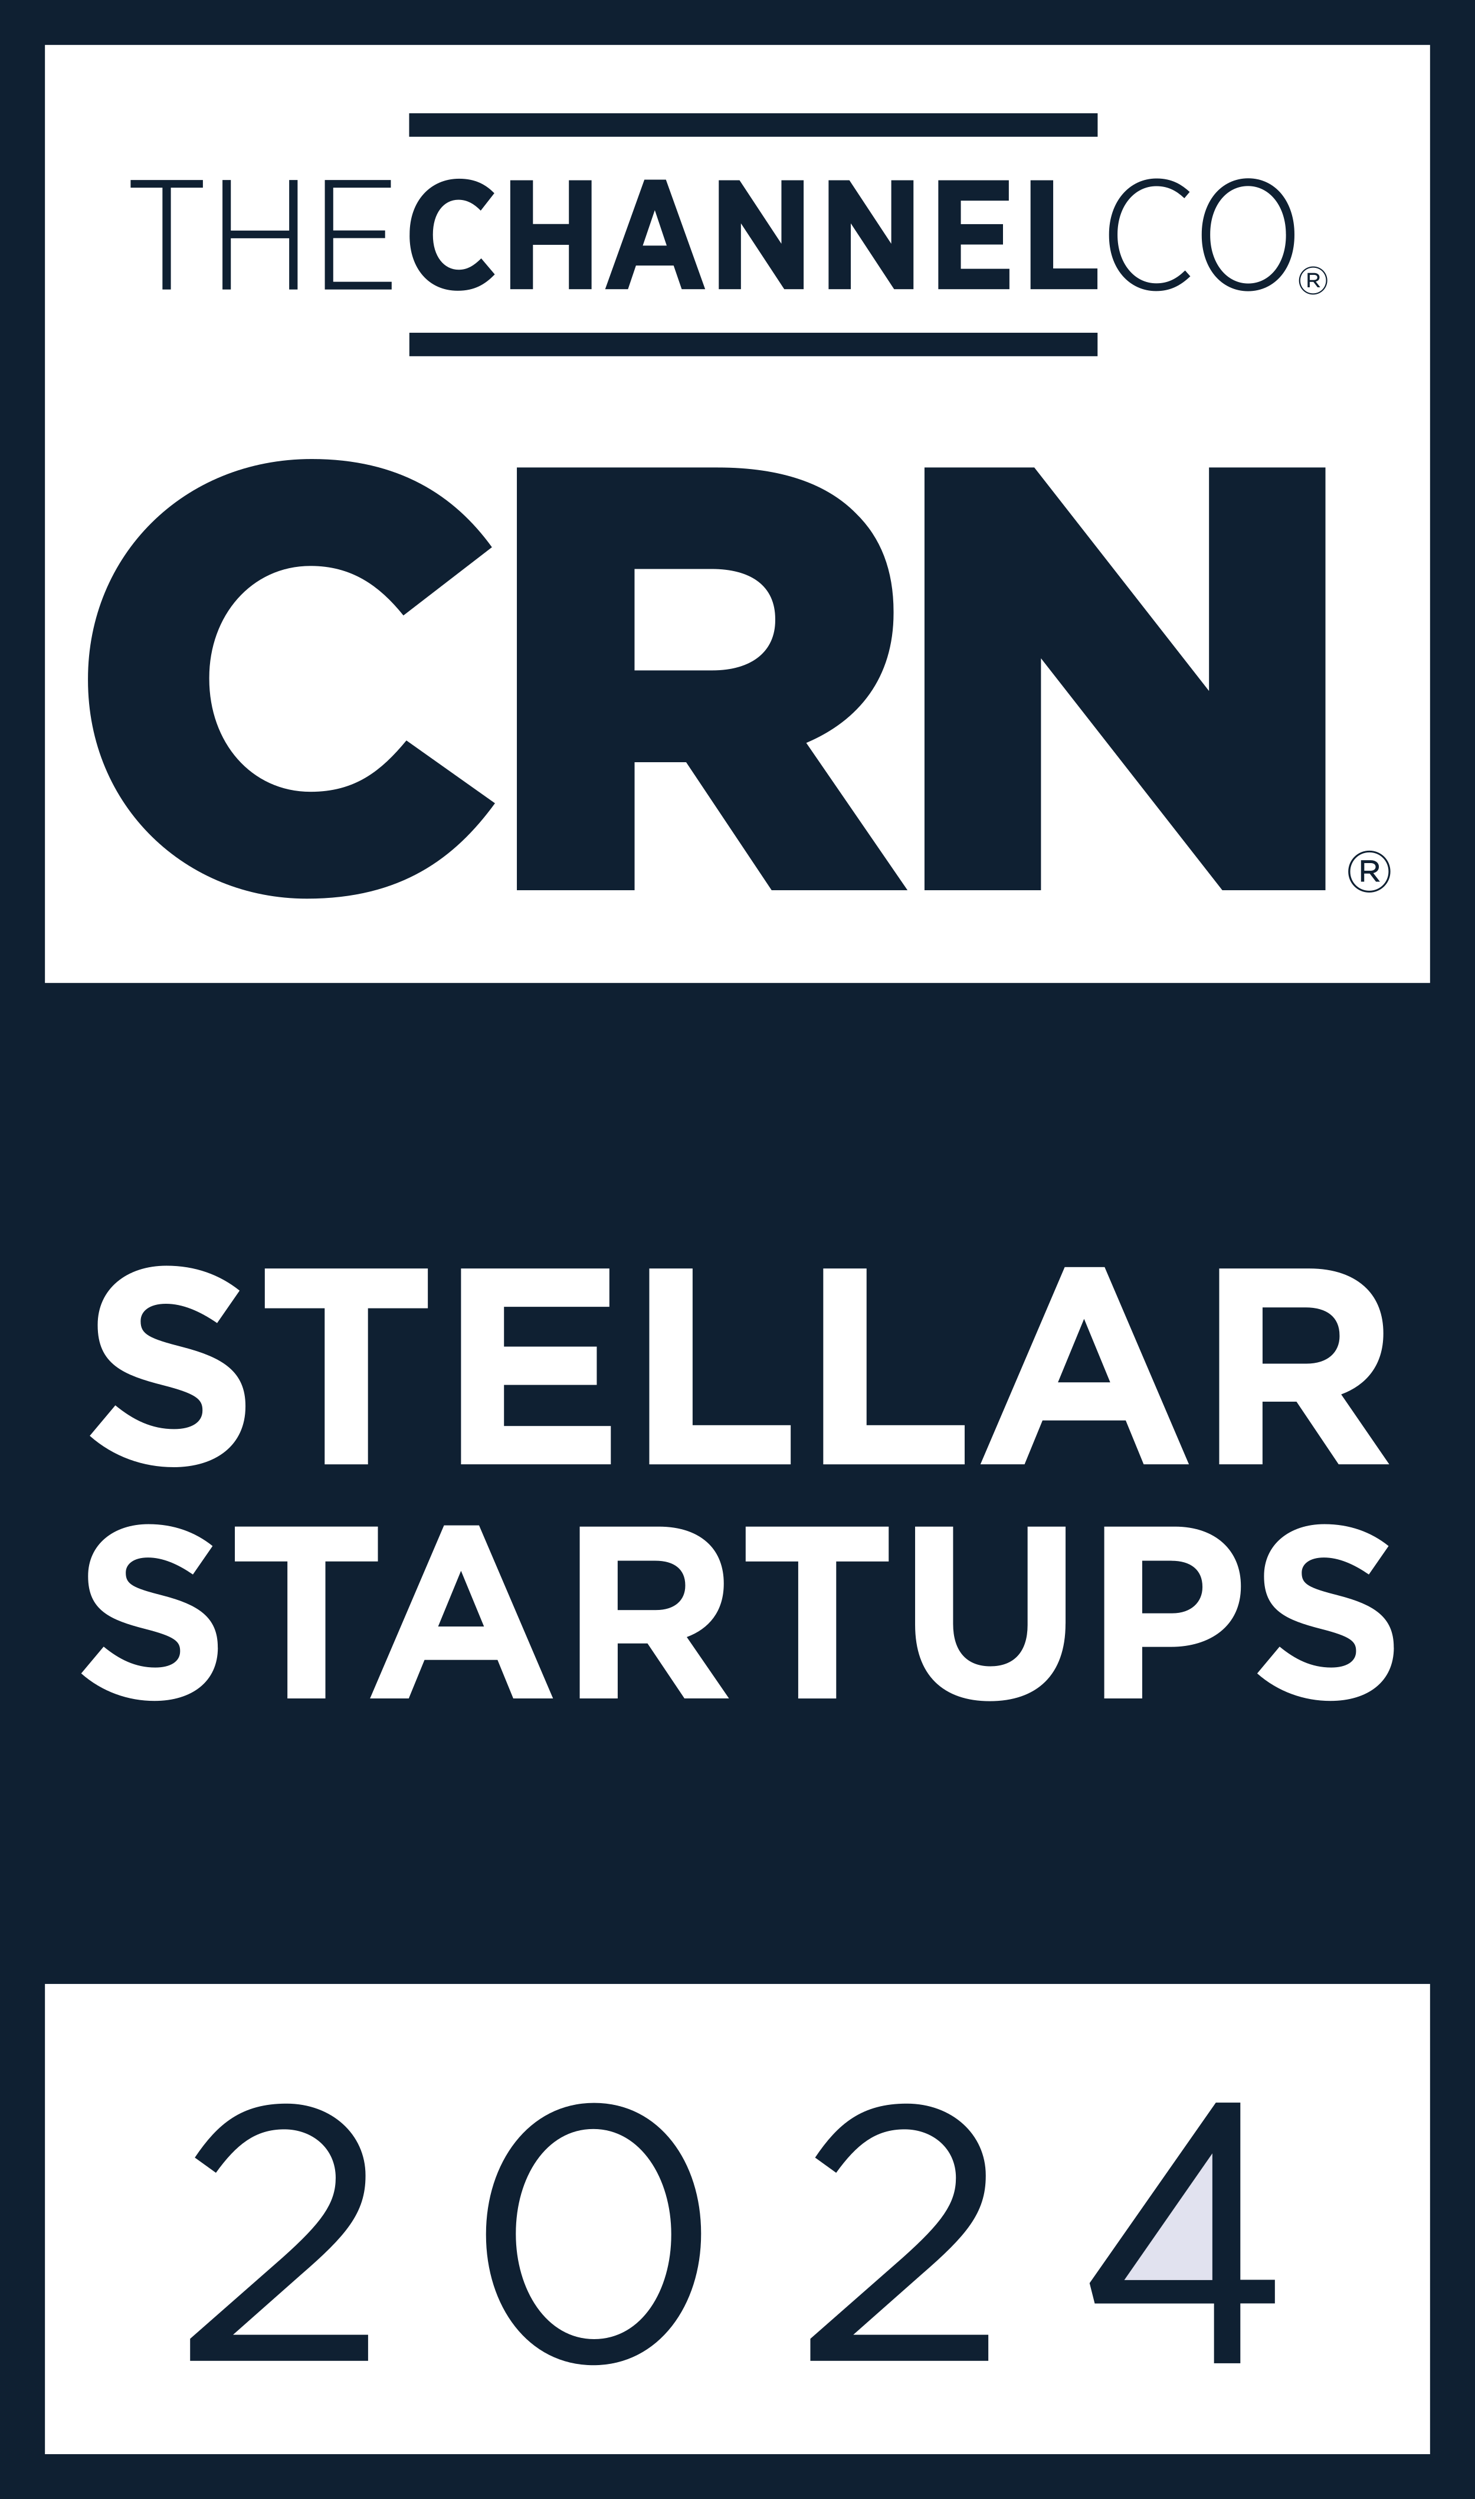
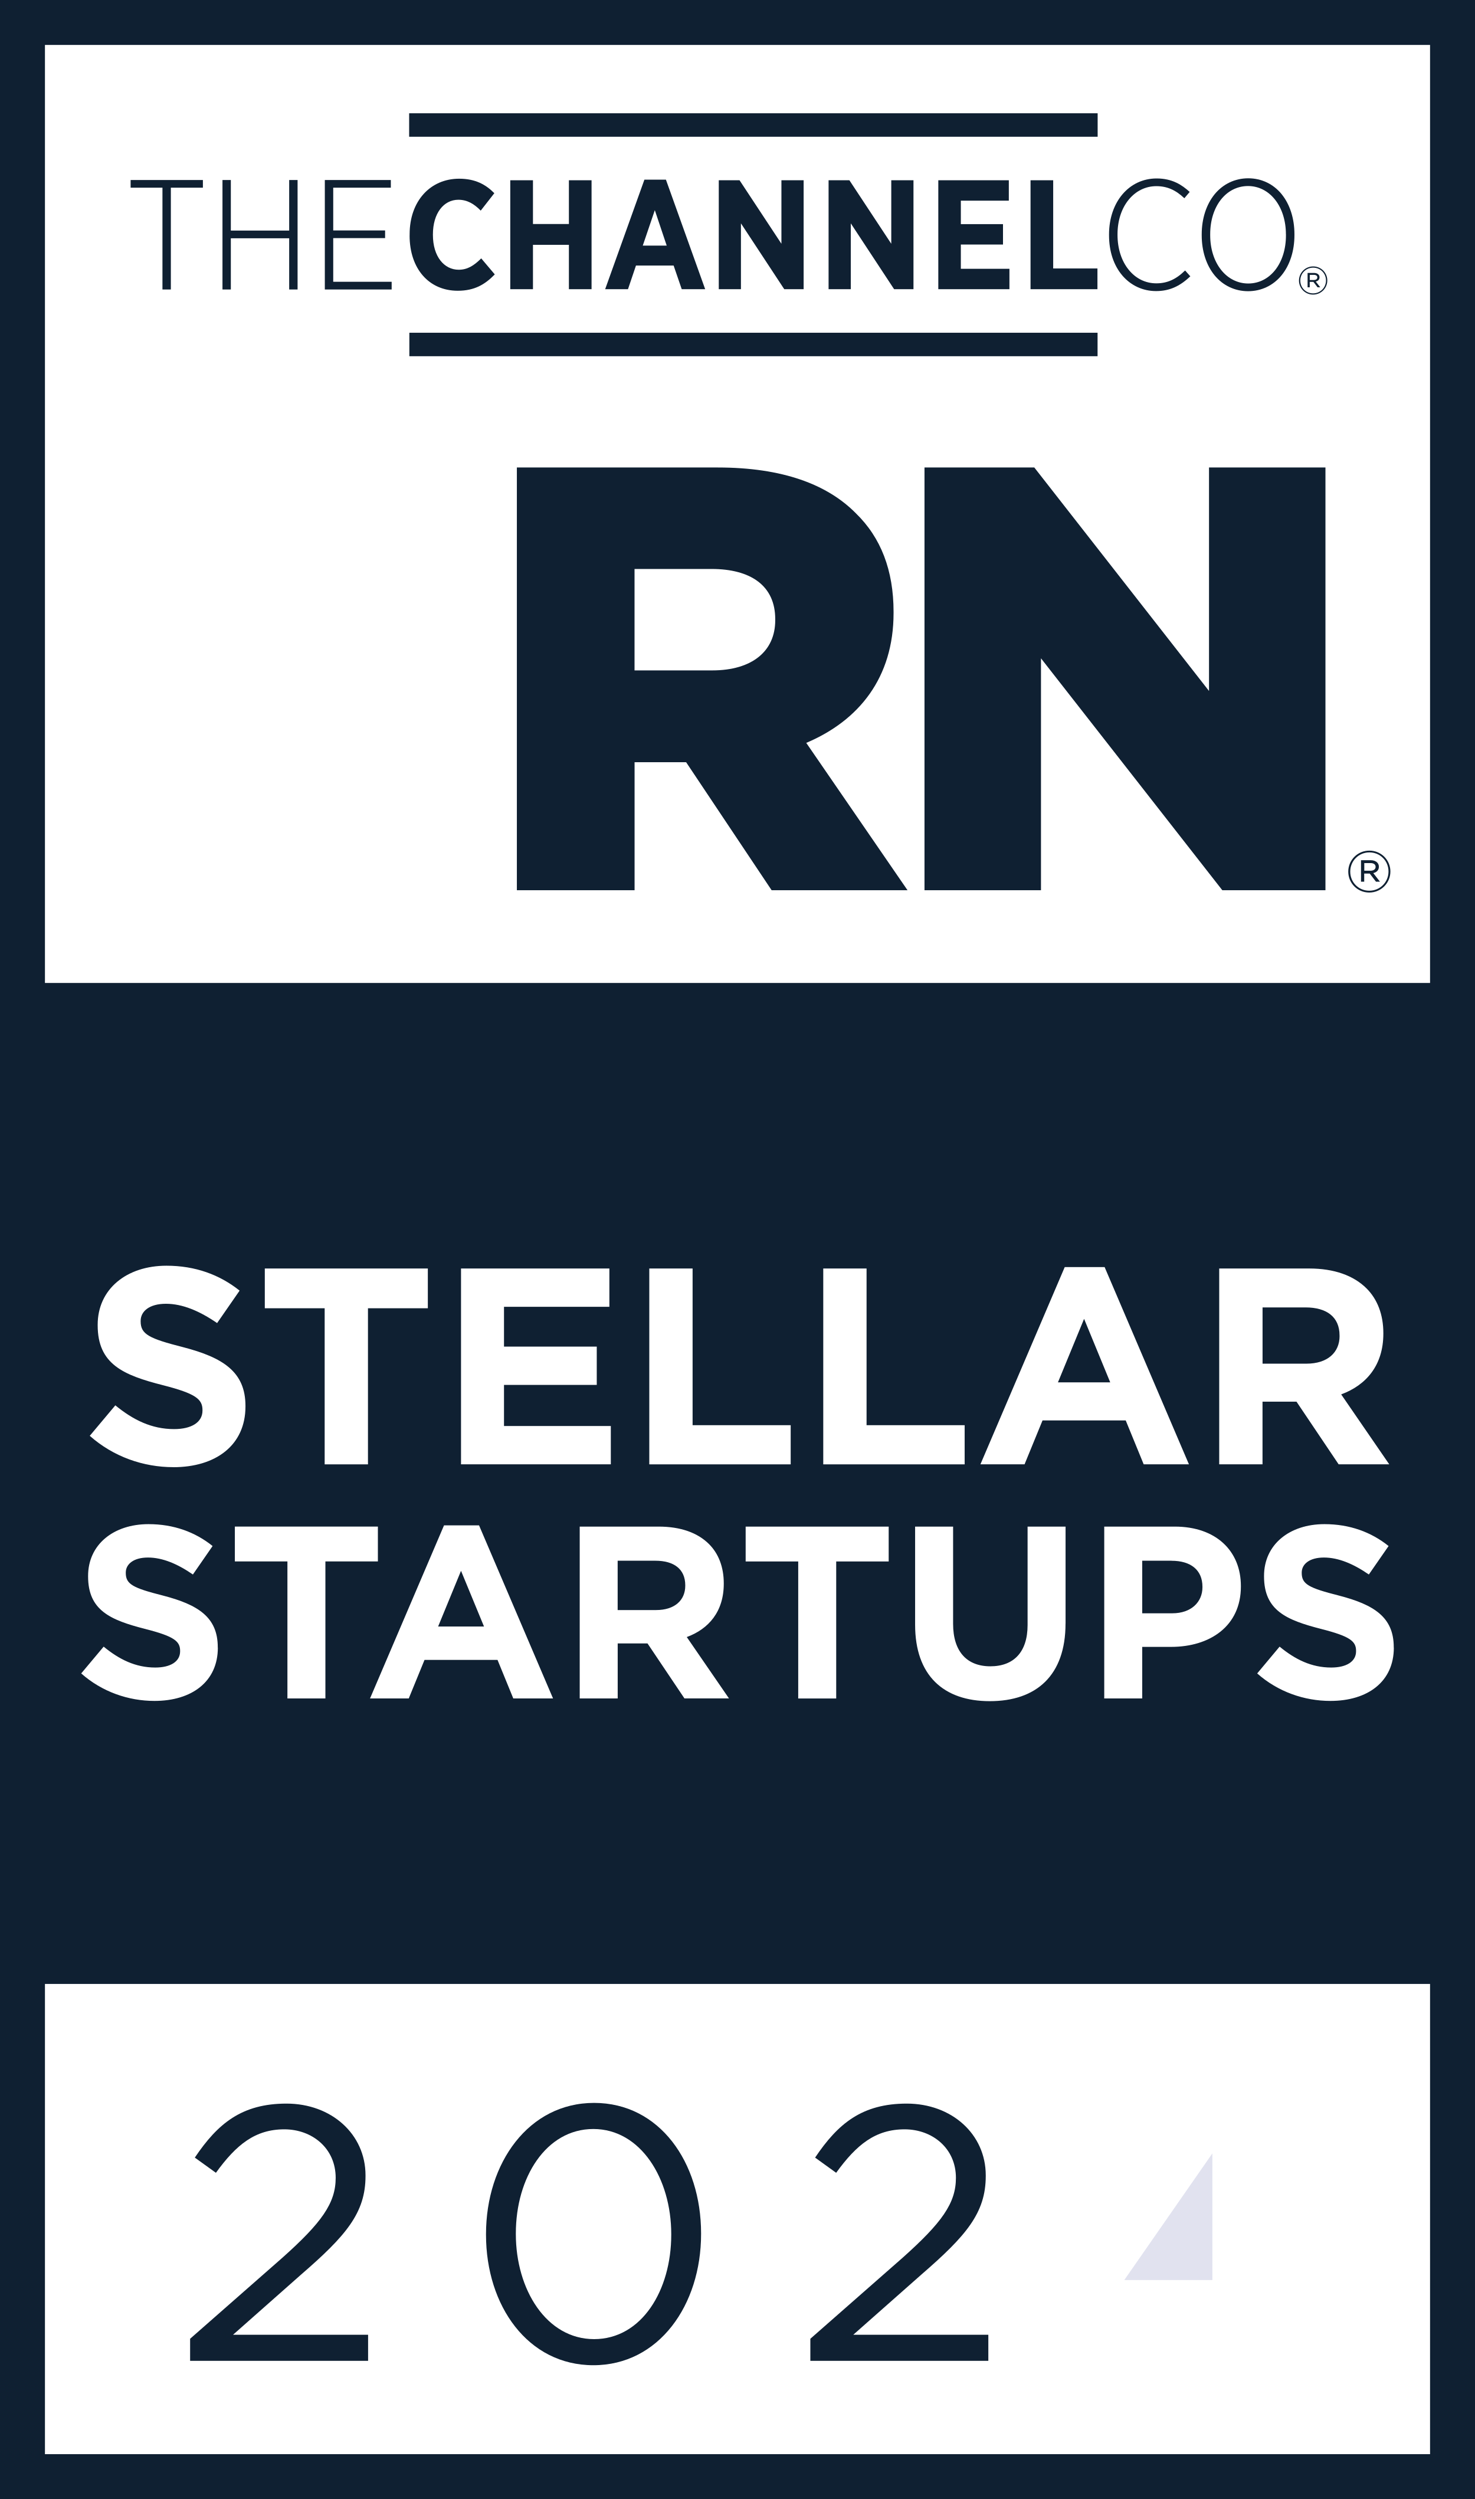
<svg xmlns="http://www.w3.org/2000/svg" width="36" height="61" viewBox="0 0 36 61" fill="none">
  <g clip-path="url(#clip0_4391_4022)">
    <path d="M35.903 0.097H0.097V60.904H35.903V0.097Z" stroke="#0F2032" stroke-width="2" stroke-miterlimit="10" />
-     <path d="M2.147 16.6V16.57C2.147 13.563 4.472 11.204 7.61 11.204C9.727 11.204 11.089 12.088 12.007 13.357L9.846 15.023C9.253 14.285 8.573 13.814 7.58 13.814C6.129 13.814 5.107 15.037 5.107 16.541V16.57C5.107 18.118 6.129 19.327 7.58 19.327C8.661 19.327 9.298 18.826 9.919 18.074L12.081 19.607C11.104 20.949 9.786 21.936 7.492 21.936C4.531 21.936 2.147 19.681 2.147 16.6Z" fill="#0F2032" />
    <path d="M12.615 11.411H17.516C19.1 11.411 20.195 11.824 20.891 12.531C21.498 13.121 21.809 13.918 21.809 14.934V14.964C21.809 16.541 20.966 17.588 19.678 18.133L22.15 21.73H18.833L16.746 18.605H15.488V21.73H12.615V11.411ZM17.382 16.364C18.359 16.364 18.921 15.893 18.921 15.141V15.112C18.921 14.301 18.329 13.888 17.366 13.888H15.487V16.364H17.382Z" fill="#0F2032" />
    <path d="M22.564 11.411H25.244L29.508 16.866V11.411H32.35V21.73H29.833L25.407 16.069V21.73H22.564V11.411Z" fill="#0F2032" />
    <path d="M32.907 21.277V21.274C32.907 20.995 33.133 20.763 33.422 20.763C33.711 20.763 33.935 20.993 33.935 21.271V21.274C33.935 21.553 33.708 21.786 33.419 21.786C33.13 21.786 32.907 21.555 32.907 21.277ZM33.889 21.274V21.271C33.889 21.016 33.688 20.806 33.423 20.806C33.158 20.806 32.955 21.018 32.955 21.274V21.277C32.955 21.533 33.156 21.742 33.42 21.742C33.685 21.742 33.889 21.53 33.889 21.274ZM33.22 20.997H33.455C33.522 20.997 33.577 21.018 33.611 21.052C33.636 21.076 33.654 21.112 33.654 21.154V21.157C33.654 21.241 33.597 21.293 33.517 21.311L33.68 21.521H33.583L33.431 21.323H33.296V21.521H33.218V20.997H33.22ZM33.448 21.254C33.522 21.254 33.574 21.22 33.574 21.16V21.157C33.574 21.102 33.528 21.067 33.453 21.067H33.298V21.253H33.448V21.254Z" fill="#0F2032" />
    <path d="M3.188 4.581H3.965V7.066H4.17V4.581H4.952V4.394H3.188V4.581Z" fill="#0F2032" />
    <path d="M7.058 5.628H5.634V4.394H5.43V7.066H5.634V5.816H7.058V7.066H7.263V4.394H7.058V5.628Z" fill="#0F2032" />
    <path d="M8.133 6.878V5.812H9.399V5.625H8.133V4.581H9.539V4.394H7.928V7.066H9.559V6.878H8.133Z" fill="#0F2032" />
    <path d="M9.998 5.748V5.715C9.998 4.91 10.501 4.362 11.207 4.362C11.603 4.362 11.859 4.507 12.065 4.716L11.733 5.141C11.573 4.978 11.405 4.876 11.187 4.876C10.829 4.876 10.566 5.206 10.566 5.722V5.734C10.566 6.262 10.84 6.584 11.195 6.584C11.408 6.584 11.565 6.486 11.745 6.307L12.076 6.698C11.836 6.945 11.58 7.097 11.172 7.097C10.47 7.097 9.997 6.561 9.997 5.748" fill="#0F2032" />
    <path d="M12.454 4.4H13.008V5.468H13.885V4.4H14.438V7.059H13.885V5.976H13.008V7.059H12.454V4.4Z" fill="#0F2032" />
    <path d="M15.727 4.385H16.253L17.211 7.059H16.639L16.441 6.482H15.522L15.327 7.059H14.77L15.728 4.385H15.727ZM16.272 5.995L15.982 5.13L15.688 5.995H16.272Z" fill="#0F2032" />
    <path d="M17.543 4.4H18.05L19.072 5.95V4.4H19.614V7.059H19.141L18.084 5.452V7.059H17.543V4.4Z" fill="#0F2032" />
    <path d="M20.223 4.4H20.731L21.753 5.95V4.4H22.295V7.059H21.822L20.765 5.452V7.059H20.223V4.4Z" fill="#0F2032" />
    <path d="M22.901 4.4H24.622V4.898H23.451V5.471H24.48V5.969H23.451V6.561H24.637V7.059H22.901V4.4Z" fill="#0F2032" />
    <path d="M25.152 4.4H25.705V6.553H26.785V7.059H25.152V4.4Z" fill="#0F2032" />
    <path d="M28.919 6.607C28.7 6.821 28.485 6.916 28.222 6.916C27.959 6.916 27.722 6.8 27.549 6.586C27.372 6.37 27.275 6.067 27.275 5.734V5.718C27.275 5.388 27.372 5.088 27.549 4.873C27.722 4.661 27.961 4.544 28.222 4.544C28.483 4.544 28.692 4.636 28.901 4.834L28.906 4.839L29.033 4.689L29.037 4.685L29.032 4.681C28.854 4.521 28.62 4.356 28.23 4.356C27.556 4.356 27.068 4.931 27.068 5.722V5.742C27.068 6.137 27.181 6.478 27.396 6.729C27.605 6.971 27.895 7.105 28.215 7.105C28.533 7.105 28.786 6.996 29.047 6.749L29.052 6.745L28.925 6.602L28.92 6.607H28.919Z" fill="#0F2032" />
    <path d="M31.283 4.742C31.079 4.491 30.788 4.352 30.465 4.352C30.143 4.352 29.85 4.491 29.644 4.743C29.442 4.992 29.33 5.338 29.33 5.718V5.745C29.33 6.126 29.441 6.471 29.642 6.718C29.847 6.969 30.139 7.108 30.462 7.108C30.785 7.108 31.076 6.969 31.281 6.717C31.483 6.468 31.593 6.122 31.593 5.742V5.716C31.593 5.335 31.483 4.99 31.283 4.743V4.742ZM31.386 5.718V5.745C31.386 6.426 30.999 6.92 30.465 6.92C30.208 6.92 29.971 6.801 29.802 6.586C29.631 6.37 29.537 6.071 29.537 5.742V5.716C29.537 5.035 29.926 4.541 30.461 4.541C30.717 4.541 30.951 4.659 31.121 4.875C31.291 5.091 31.385 5.391 31.385 5.719H31.386V5.718Z" fill="#0F2032" />
    <path d="M26.788 8.122H9.991V8.695H26.788V8.122Z" fill="#0F2032" />
-     <path d="M26.79 2.765H9.986V3.338H26.79V2.765Z" fill="#0F2032" />
+     <path d="M26.79 2.765H9.986V3.338H26.79V2.765" fill="#0F2032" />
    <path d="M31.704 6.849V6.847C31.704 6.66 31.857 6.503 32.05 6.503C32.244 6.503 32.395 6.658 32.395 6.845V6.847C32.395 7.034 32.242 7.191 32.048 7.191C31.855 7.191 31.704 7.036 31.704 6.849ZM32.363 6.847V6.845C32.363 6.673 32.228 6.533 32.05 6.533C31.873 6.533 31.736 6.675 31.736 6.847V6.849C31.736 7.021 31.871 7.161 32.048 7.161C32.226 7.161 32.363 7.019 32.363 6.847ZM31.914 6.662H32.072C32.116 6.662 32.154 6.676 32.176 6.698C32.194 6.715 32.205 6.738 32.205 6.767V6.769C32.205 6.826 32.167 6.86 32.113 6.872L32.223 7.013H32.158L32.056 6.88H31.966V7.013H31.914V6.661V6.662ZM32.068 6.835C32.117 6.835 32.151 6.811 32.151 6.772V6.77C32.151 6.733 32.121 6.709 32.071 6.709H31.967V6.835H32.068Z" fill="#0F2032" />
    <path d="M4.639 57.088L6.896 55.106C7.846 54.257 8.193 53.779 8.193 53.16C8.193 52.434 7.615 51.975 6.94 51.975C6.23 51.975 5.768 52.346 5.27 53.036L4.755 52.665C5.314 51.834 5.901 51.347 6.993 51.347C8.086 51.347 8.921 52.09 8.921 53.098V53.116C8.921 54.018 8.441 54.575 7.348 55.521L5.688 56.989H8.984V57.626H4.64V57.087L4.639 57.088Z" fill="#0F2032" />
    <path d="M11.862 54.549V54.532C11.862 52.798 12.901 51.33 14.5 51.33C16.098 51.33 17.111 52.78 17.111 54.514V54.532C17.111 56.265 16.081 57.733 14.482 57.733C12.884 57.733 11.862 56.282 11.862 54.549ZM16.383 54.549V54.532C16.383 53.178 15.637 51.967 14.482 51.967C13.328 51.967 12.59 53.152 12.59 54.514V54.532C12.59 55.885 13.336 57.096 14.5 57.096C15.663 57.096 16.383 55.902 16.383 54.549Z" fill="#0F2032" />
    <path d="M19.777 57.088L22.034 55.106C22.984 54.257 23.331 53.779 23.331 53.16C23.331 52.434 22.753 51.975 22.079 51.975C21.368 51.975 20.907 52.346 20.408 53.036L19.894 52.665C20.453 51.834 21.04 51.347 22.132 51.347C23.225 51.347 24.059 52.09 24.059 53.098V53.116C24.059 54.018 23.579 54.575 22.487 55.521L20.826 56.989H24.122V57.626H19.778V57.087H19.777V57.088Z" fill="#0F2032" />
    <path d="M32.694 32.609V32.596C32.694 32.145 32.379 31.913 31.864 31.913H30.815V33.286H31.886C32.401 33.286 32.695 33.013 32.695 32.61H32.694V32.609Z" fill="#0F2032" />
    <path d="M28.594 38.096H27.878V39.379H28.613C29.076 39.379 29.348 39.102 29.348 38.743V38.732C29.348 38.319 29.059 38.097 28.595 38.097L28.594 38.096Z" fill="#0F2032" />
    <path d="M15.996 38.096H15.075V39.3H16.014C16.466 39.3 16.725 39.061 16.725 38.707V38.695C16.725 38.299 16.447 38.096 15.997 38.096H15.996Z" fill="#0F2032" />
    <path d="M26.459 32.192L25.821 33.742H27.097L26.459 32.192Z" fill="#0F2032" />
    <path d="M0.097 23.993V48.426H35.903V23.993H0.097ZM29.758 30.963H31.953C32.563 30.963 33.036 31.134 33.352 31.448C33.619 31.714 33.763 32.09 33.763 32.54V32.554C33.763 33.326 33.344 33.811 32.734 34.036L33.907 35.743H32.672L31.643 34.213H30.814V35.743H29.757V30.963H29.758ZM25.986 30.928H26.96L29.018 35.743H27.914L27.475 34.671H25.445L25.006 35.743H23.929L25.987 30.928H25.986ZM20.093 30.963H21.15V34.788H23.544V35.744H20.093V30.964V30.963ZM15.847 30.963H16.904V34.788H19.298V35.744H15.847V30.964V30.963ZM11.251 30.963H14.873V31.898H12.301V32.869H14.565V33.804H12.301V34.808H14.908V35.743H11.252V30.963H11.251ZM6.463 30.963H10.442V31.933H8.981V35.744H7.924V31.933H6.463V30.963ZM5.317 40.217C5.317 41.05 4.679 41.518 3.77 41.518C3.132 41.518 2.489 41.296 1.982 40.847L2.53 40.193C2.909 40.505 3.307 40.703 3.789 40.703C4.168 40.703 4.396 40.553 4.396 40.307V40.296C4.396 40.062 4.252 39.942 3.547 39.762C2.699 39.545 2.15 39.312 2.15 38.479V38.467C2.15 37.706 2.764 37.203 3.625 37.203C4.238 37.203 4.763 37.395 5.189 37.737L4.708 38.432C4.334 38.174 3.967 38.018 3.612 38.018C3.257 38.018 3.07 38.181 3.07 38.384V38.396C3.07 38.672 3.251 38.762 3.98 38.947C4.835 39.169 5.315 39.474 5.315 40.206V40.218H5.317V40.217ZM4.228 35.812C3.501 35.812 2.767 35.559 2.191 35.047L2.815 34.303C3.248 34.658 3.7 34.883 4.249 34.883C4.681 34.883 4.942 34.712 4.942 34.432V34.419C4.942 34.152 4.777 34.016 3.975 33.811C3.007 33.565 2.384 33.298 2.384 32.349V32.336C2.384 31.469 3.084 30.895 4.064 30.895C4.764 30.895 5.36 31.113 5.848 31.503L5.299 32.295C4.873 32.002 4.456 31.824 4.05 31.824C3.645 31.824 3.433 32.008 3.433 32.241V32.255C3.433 32.568 3.638 32.672 4.468 32.883C5.442 33.136 5.991 33.484 5.991 34.318V34.331C5.991 35.28 5.264 35.813 4.229 35.813H4.228V35.812ZM7.942 41.458H7.015V38.113H5.732V37.262H9.223V38.113H7.942V41.458ZM12.528 41.458L12.143 40.517H10.361L9.976 41.458H9.031L10.837 37.233H11.692L13.498 41.458H12.528ZM16.706 41.458L15.804 40.115H15.076V41.458H14.149V37.263H16.075C16.611 37.263 17.026 37.412 17.303 37.688C17.538 37.922 17.665 38.252 17.665 38.647V38.658C17.665 39.336 17.298 39.762 16.762 39.959L17.792 41.457H16.706V41.458ZM21.69 38.114H20.409V41.459H19.482V38.114H18.199V37.263H21.69V38.114ZM26.006 39.63C26.006 40.901 25.29 41.524 24.158 41.524C23.027 41.524 22.335 40.895 22.335 39.66V37.263H23.262V39.636C23.262 40.32 23.605 40.673 24.171 40.673C24.737 40.673 25.08 40.331 25.08 39.666V37.263H26.007V39.63H26.006V39.63ZM30.286 38.725C30.286 39.696 29.528 40.199 28.583 40.199H27.878V41.458H26.951V37.263H28.673C29.678 37.263 30.286 37.856 30.286 38.714V38.725ZM34.019 40.217C34.019 41.05 33.381 41.518 32.471 41.518C31.833 41.518 31.19 41.296 30.684 40.847L31.231 40.193C31.61 40.505 32.008 40.703 32.49 40.703C32.869 40.703 33.097 40.553 33.097 40.307V40.296C33.097 40.062 32.953 39.942 32.248 39.762C31.4 39.545 30.851 39.312 30.851 38.479V38.467C30.851 37.706 31.465 37.203 32.326 37.203C32.94 37.203 33.464 37.395 33.891 37.737L33.409 38.432C33.035 38.174 32.668 38.018 32.313 38.018C31.958 38.018 31.771 38.181 31.771 38.384V38.396C31.771 38.672 31.952 38.762 32.681 38.947C33.536 39.169 34.017 39.474 34.017 40.206V40.218H34.019V40.217Z" fill="#0F2032" />
    <path d="M10.693 39.702H11.813L11.252 38.342L10.693 39.702Z" fill="#0F2032" />
-     <path d="M29.63 57.685H30.273V56.224H31.116V55.647H30.273V51.323H29.675L26.593 55.729L26.719 56.226H29.63V57.687V57.685Z" fill="#0F2032" />
    <path d="M27.44 55.654L29.59 52.562V55.654H27.44Z" fill="#E1E2EF" />
  </g>
  <defs>
    <clipPath id="clip0_4391_4022">
      <rect width="36" height="61" fill="white" />
    </clipPath>
  </defs>
</svg>